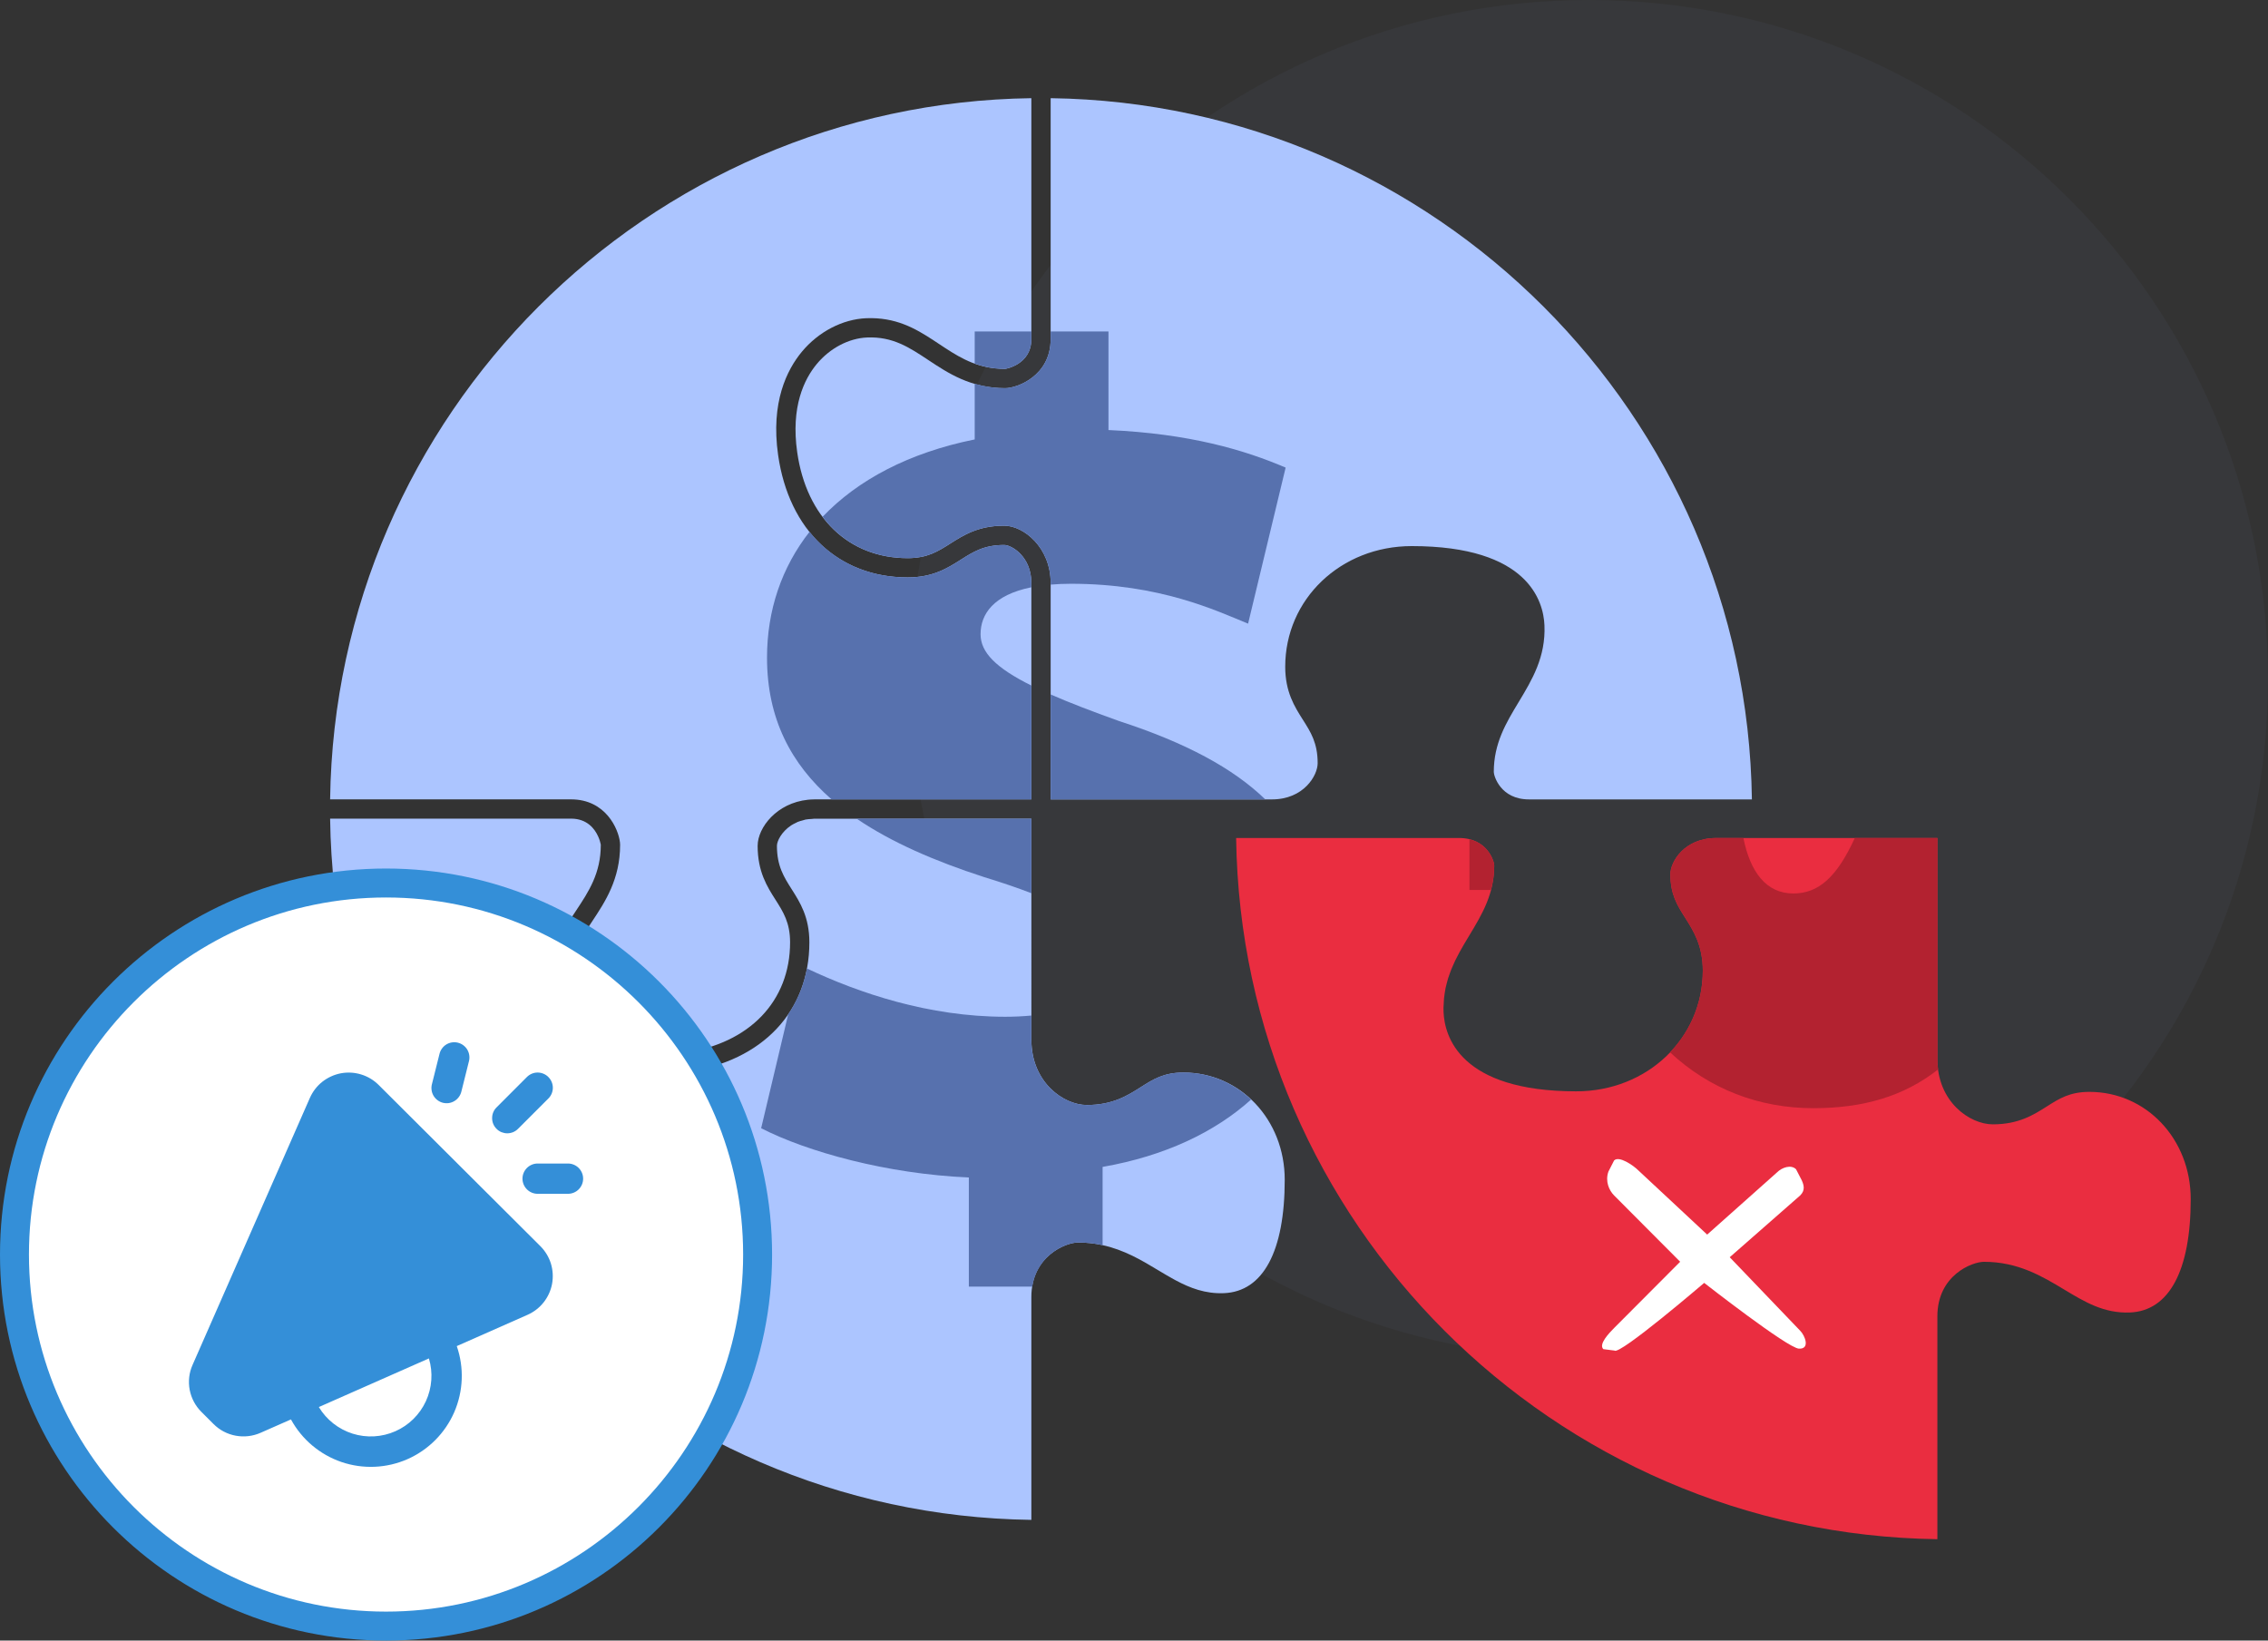
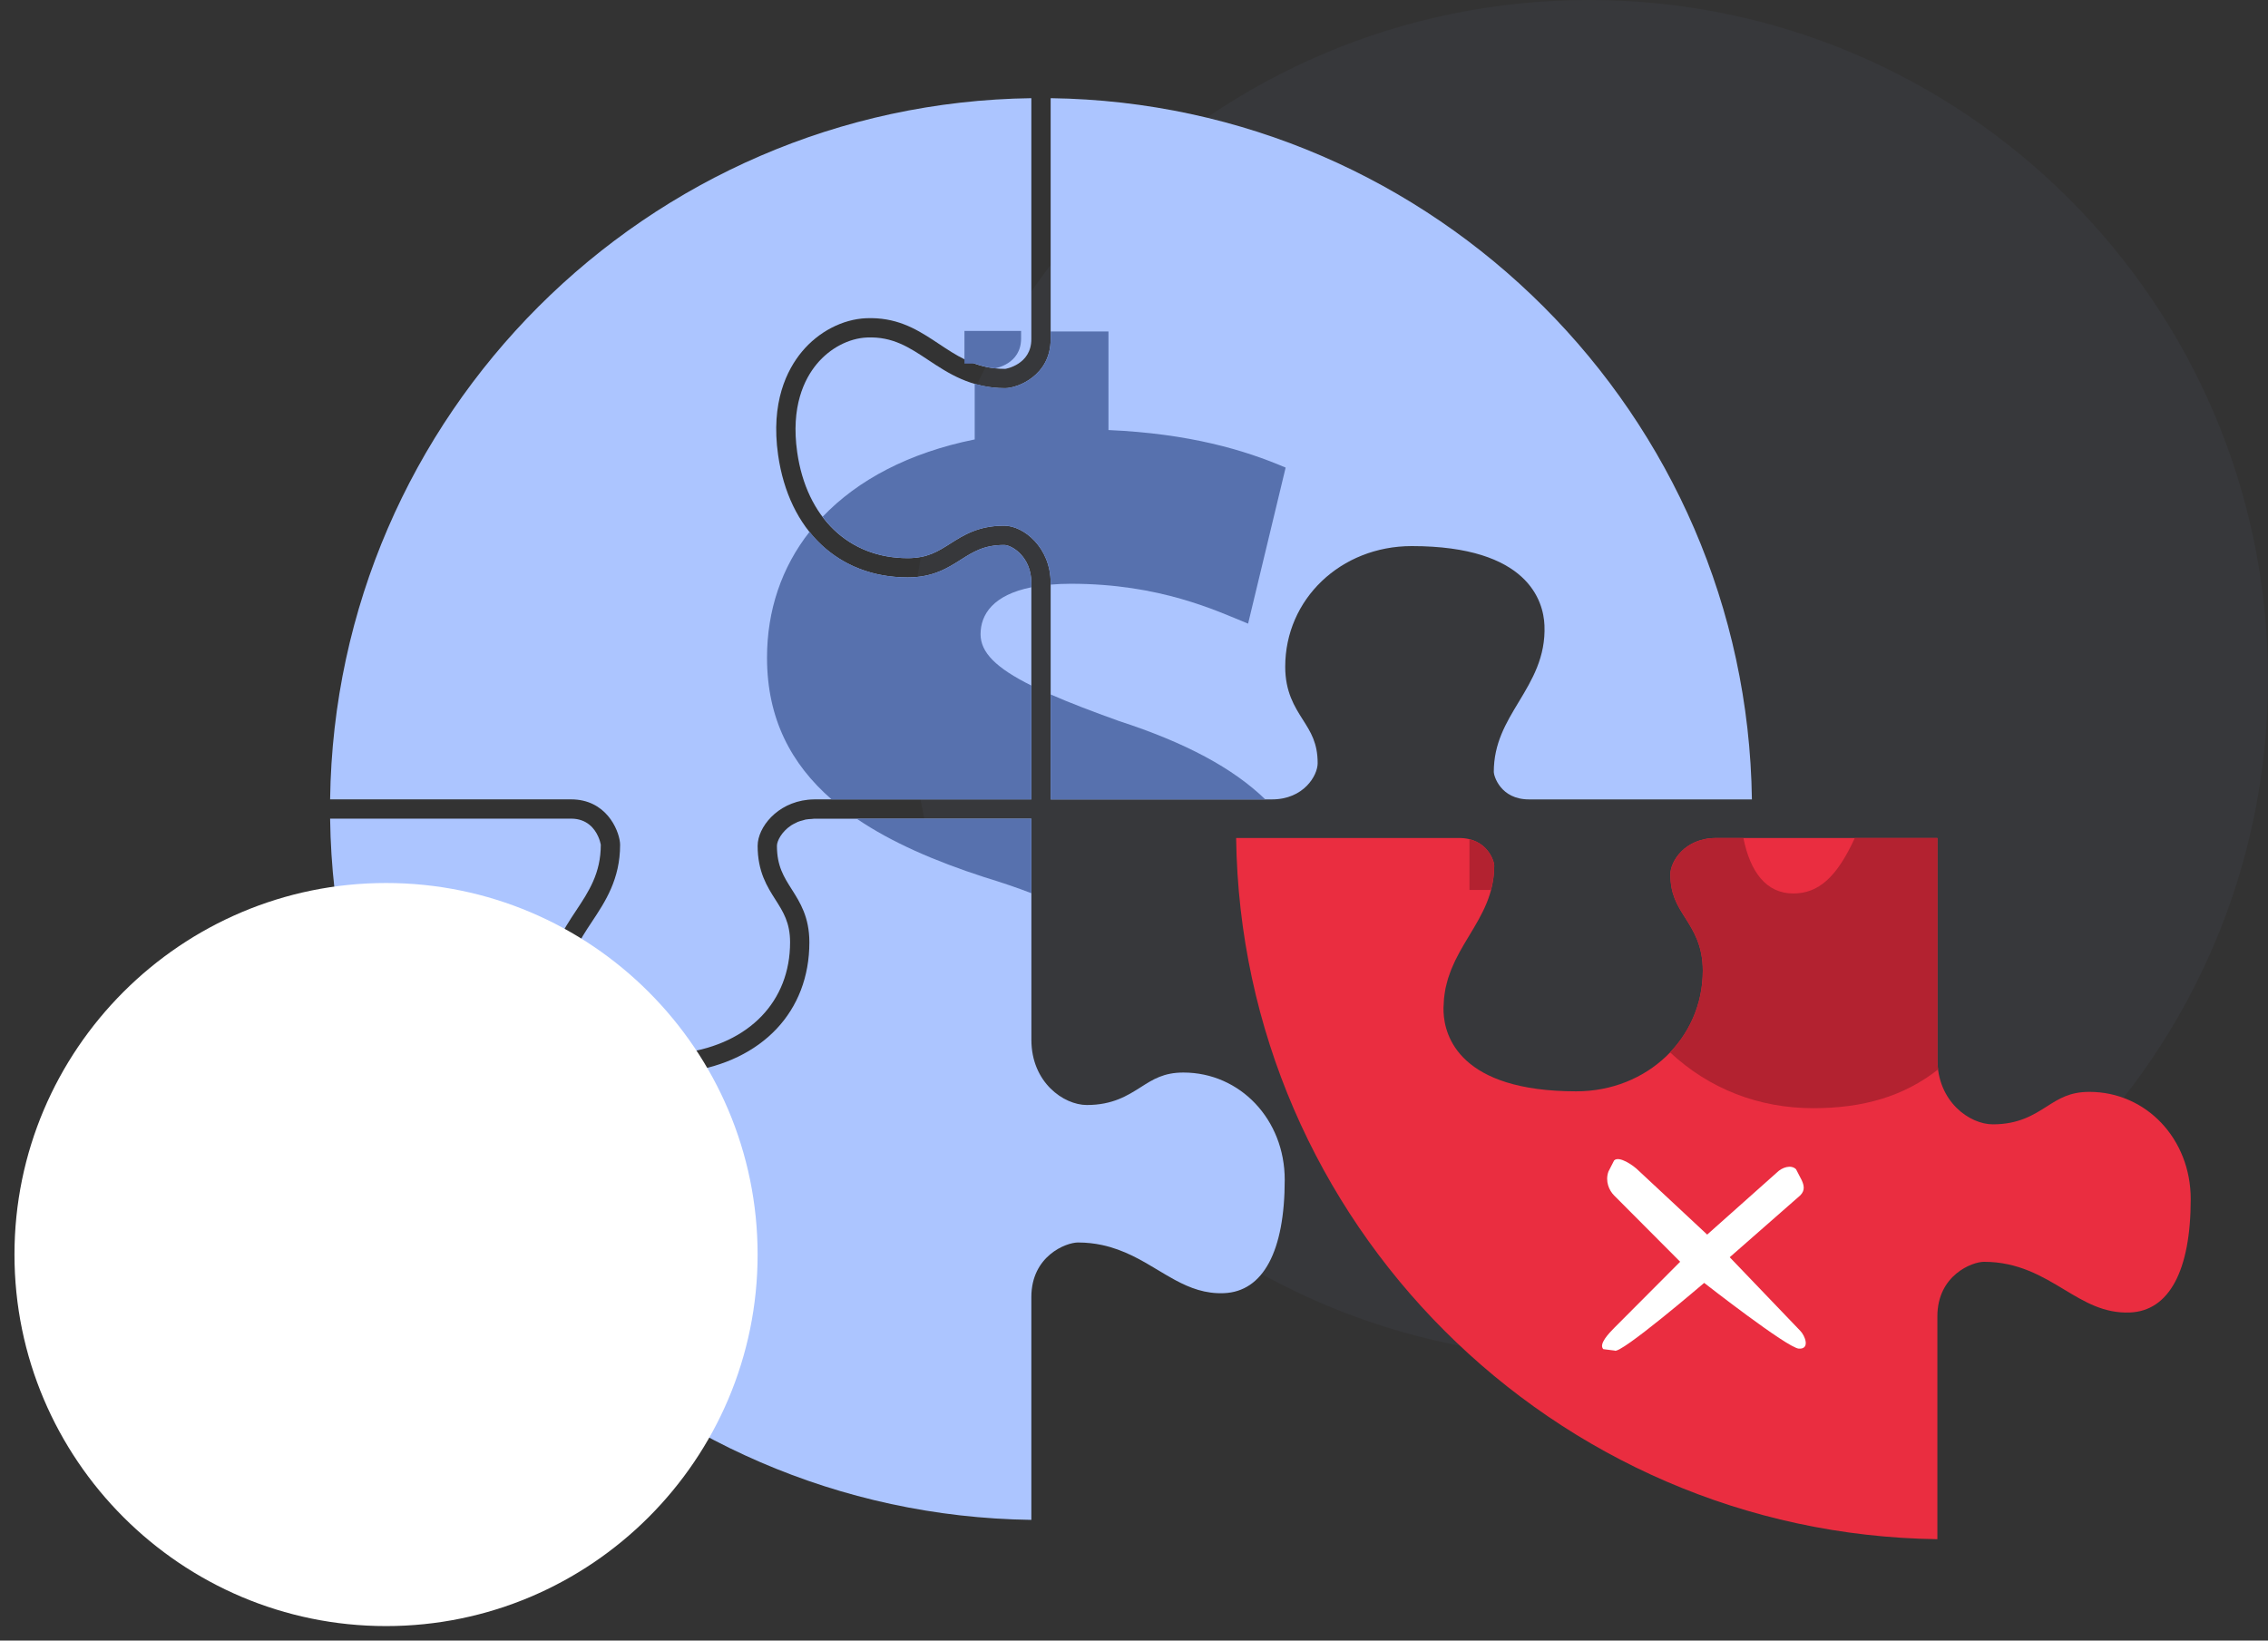
<svg xmlns="http://www.w3.org/2000/svg" id="Layer_1" x="0px" y="0px" width="235px" height="170px" viewBox="0 0 235 170" xml:space="preserve">
  <rect x="0" y="0" width="235" height="170" fill="#333333" stroke="none" />
  <g>
    <path opacity="0.04" fill="#ACC5FF" d="M94.281,70.359C94.281,31.498,125.779,0,164.641,0 C203.5,0,235,31.498,235,70.359c0,38.86-31.5,70.359-70.359,70.359C125.779,140.719,94.281,109.22,94.281,70.359z" />
    <g>
      <path fill="#EA2D40" d="M200.742,159.496v-23.091c0-4.261,3.596-5.652,4.834-5.652c3.539,0,6.072,1.527,8.309,2.876 c2.123,1.278,4.127,2.487,6.816,2.375c4.057-0.169,6.291-4.343,6.291-11.752c0-6.23-4.611-11.109-10.5-11.109 c-2.033,0-3.137,0.7-4.416,1.516c-1.363,0.863-2.908,1.848-5.584,1.848c-2.41,0-5.75-2.346-5.75-6.75V86.837h-22.916 c-3.316,0-4.75,2.483-4.75,3.75c0,2.095,0.711,3.215,1.535,4.513c0.854,1.349,1.826,2.873,1.826,5.487 c0,7.01-5.763,12.5-13.109,12.5c-12.104,0-13.648-5.74-13.752-8.208c-0.006-0.146-0.008-0.292-0.008-0.438l0,0 c0-0.127,0.016-0.241,0.02-0.364c0.008-0.199,0.014-0.398,0.033-0.592c0.016-0.173,0.041-0.341,0.064-0.507 c0.026-0.191,0.057-0.387,0.094-0.569c0.035-0.169,0.078-0.332,0.121-0.496c0.045-0.171,0.086-0.344,0.137-0.511 c0.055-0.18,0.119-0.351,0.182-0.521c0.053-0.146,0.104-0.292,0.16-0.435c0.076-0.189,0.16-0.374,0.246-0.562 c0.053-0.117,0.104-0.238,0.16-0.354c0.1-0.204,0.205-0.403,0.311-0.604c0.051-0.094,0.101-0.188,0.148-0.282 c0.123-0.224,0.25-0.441,0.377-0.664c0.039-0.063,0.076-0.133,0.113-0.195c0.166-0.281,0.334-0.563,0.502-0.839 c1.332-2.208,2.59-4.296,2.59-7.276c0-0.371-0.682-2.834-3.652-2.834h-23.092C128.617,126.663,160.916,158.962,200.742,159.496z" />
      <g>
        <path fill="#B32230" d="M173.076,90.587c0,2.095,0.711,3.215,1.535,4.513c0.854,1.349,1.826,2.873,1.826,5.487 c0,3.296-1.285,6.245-3.396,8.457c4.064,3.799,9.211,5.79,14.842,5.79c5.127,0,9.365-1.204,12.938-4.02 c-0.048-0.344-0.076-0.69-0.076-1.063V86.837h-8.56c-1.854,4.058-3.764,5.748-6.371,5.748c-2.797,0-4.457-2.207-5.172-5.748 h-2.813C174.51,86.837,173.076,89.32,173.076,90.587z" />
        <path fill="#B32230" d="M154.484,92.22c0.209-0.784,0.342-1.62,0.342-2.549c0-0.319-0.512-2.2-2.568-2.706v5.255H154.484z" />
      </g>
      <path fill="#FFFFFF" d="M186.528,137.896l-7.302-7.617l7.305-6.407c0.513-0.515,0.457-1.056,0-1.874l-0.432-0.835 c-0.515-0.519-1.465-0.188-1.978,0.329l-7.231,6.441l-7.129-6.65c-0.513-0.52-2.005-1.548-2.515-1.031l-0.59,1.155 c-0.355,1.014,0.08,1.954,0.59,2.469l6.845,6.871l-6.845,6.868c-0.51,0.518-1.632,1.673-1.116,2.188l1.159,0.146 c0.513,0.513,9.29-7.012,9.29-7.012s8.633,6.75,9.814,6.813C187.579,139.813,187.039,138.412,186.528,137.896z" />
    </g>
    <g>
      <path fill="#ACC5FF" d="M106.864,157.494v-23.091c0-4.261,3.595-5.652,4.834-5.652c0.885,0,1.707,0.096,2.477,0.26 c2.313,0.493,4.156,1.604,5.833,2.616c0.59,0.355,1.174,0.702,1.762,1.02c1.535,0.824,3.121,1.436,5.056,1.355 c4.057-0.169,6.291-4.344,6.291-11.753c0-6.229-4.611-11.109-10.5-11.109c-2.033,0-3.14,0.701-4.415,1.517 c-1.363,0.863-2.908,1.848-5.584,1.848c-2.41,0-5.75-2.346-5.75-6.75V84.835H84.412c-0.108,0-0.199,0.021-0.302,0.028 c-0.226,0.014-0.448,0.022-0.649,0.063c-0.094,0.021-0.171,0.054-0.261,0.077c-0.188,0.051-0.379,0.097-0.547,0.167 c-0.059,0.022-0.103,0.055-0.153,0.08c-0.183,0.086-0.364,0.174-0.521,0.277c-0.006,0.003-0.009,0.007-0.014,0.011 c-0.998,0.665-1.463,1.629-1.463,2.104c0,2.097,0.712,3.215,1.535,4.513c0.856,1.347,1.826,2.873,1.826,5.487 c0,7.164-4.863,12.313-12.69,13.43c-0.9,0.128-1.786,0.191-2.632,0.191H68.54c-7.241,0-11.349-4.808-11.537-9.33 c-0.138-3.31,1.293-5.469,2.678-7.556c1.322-1.994,2.571-3.878,2.571-6.842c0-0.002-0.005-0.029-0.012-0.065 c-0.014-0.065-0.04-0.182-0.086-0.332c-0.004-0.012-0.006-0.021-0.01-0.029c-0.018-0.058-0.038-0.114-0.061-0.178 c-0.004-0.011-0.007-0.02-0.011-0.026c-0.024-0.066-0.054-0.14-0.085-0.208c-0.004-0.01-0.006-0.016-0.009-0.021 c-0.354-0.789-1.136-1.835-2.783-1.846h-24.99C34.739,124.661,67.038,156.96,106.864,157.494z" />
      <path fill="#5771AE" d="M106.864,92.557v-7.722H88.764c3.626,2.465,8.128,4.407,13.204,6.052 C103.832,91.458,105.45,92.009,106.864,92.557z" />
-       <path fill="#5771AE" d="M111.698,128.751c0.885,0,1.707,0.096,2.477,0.26c0.024,0.005,0.048,0.013,0.072,0.021v-8.113 c6.46-1.13,11.628-3.603,15.386-6.979c-1.848-1.741-4.293-2.8-7.02-2.8c-2.033,0-3.137,0.701-4.415,1.517 c-1.363,0.863-2.908,1.848-5.584,1.848c-2.41,0-5.75-2.346-5.75-6.75v-2.521c-0.854,0.082-1.755,0.127-2.709,0.127 c-7.904,0-15.144-2.447-20.542-5c-0.331,1.757-0.994,3.347-1.942,4.738l-2.804,11.812c4.741,2.432,13.01,4.741,21.52,5.104v11.311 h6.571C107.508,129.909,110.571,128.751,111.698,128.751z" />
    </g>
    <g>
      <path fill="#ACC5FF" d="M89.759,32.974c3.037-0.115,5.056,1.039,6.957,2.283c0.2,0.132,0.4,0.263,0.599,0.396 c1.744,1.157,3.404,2.258,5.777,2.515c0.339,0.037,0.692,0.057,1.063,0.057c0.021-0.001,2.709-0.424,2.709-3.083V10.174 c-39.826,0.534-72.125,32.833-72.659,72.659h24.966c3.593,0,4.916,3.08,5.067,4.459c0.01,0.091,0.015,0.175,0.015,0.25 c0,3.567-1.543,5.894-2.904,7.947c-1.318,1.987-2.457,3.705-2.347,6.366c0.015,0.355,0.07,0.74,0.169,1.142 c0.688,2.79,3.486,6.271,9.37,6.271c0.752,0,1.543-0.059,2.35-0.174c6.769-0.966,10.974-5.353,10.974-11.447 c0-2.031-0.701-3.139-1.514-4.416c-0.866-1.36-1.848-2.905-1.848-5.584c0-0.125,0.009-0.252,0.026-0.383 c0.257-1.946,2.417-4.381,5.808-4.427c0.016-0.001,0.031-0.003,0.048-0.003h0.007c0.014,0,0.027-0.002,0.041-0.002h22.432V60.401 c0-2.721-2.039-3.929-2.813-3.929c-2.095,0-3.215,0.712-4.511,1.535c-1.348,0.856-2.874,1.826-5.489,1.826 c-7.166,0-12.312-4.863-13.429-12.69c-0.778-5.455,0.914-8.831,2.471-10.704C84.813,34.372,87.305,33.076,89.759,32.974z" />
      <path fill="#5771AE" d="M104.051,56.473c-2.095,0-3.215,0.712-4.511,1.535c-1.348,0.856-2.874,1.826-5.489,1.826 c-4.239,0-7.763-1.713-10.172-4.725c-2.889,3.681-4.404,8.131-4.404,13.041c0,6.318,2.492,11.02,6.688,14.683h20.701V71.038 c-3.661-1.822-5.262-3.43-5.262-5.319c0-2.074,1.328-4.069,5.262-4.863v-0.454C106.864,57.681,104.825,56.473,104.051,56.473z" />
-       <path fill="#5771AE" d="M100.995,37.673c0.645,0.232,1.33,0.41,2.097,0.493c0.339,0.037,0.692,0.057,1.063,0.057 c0.021-0.001,2.709-0.424,2.709-3.083v-0.79h-5.869V37.673z" />
+       <path fill="#5771AE" d="M100.995,37.673c0.645,0.232,1.33,0.41,2.097,0.493c0.021-0.001,2.709-0.424,2.709-3.083v-0.79h-5.869V37.673z" />
    </g>
    <g>
      <path fill="#ACC5FF" d="M108.864,10.174V35.14c0,3.832-3.502,5.083-4.709,5.083c-3.567,0-5.896-1.543-7.946-2.901 c-1.993-1.323-3.7-2.459-6.366-2.35c-1.896,0.079-3.848,1.106-5.212,2.747c-1.298,1.563-2.703,4.414-2.028,9.145 c0.966,6.769,5.353,10.974,11.448,10.974c2.033,0,3.138-0.701,4.416-1.514c1.363-0.866,2.908-1.851,5.584-1.851 c2.01,0,4.813,2.256,4.813,5.932v22.433h22.915c3.313,0,4.75-2.483,4.75-3.75c0-2.095-0.711-3.215-1.535-4.511 c-0.855-1.348-1.826-2.874-1.826-5.489c0-7.01,5.76-12.5,13.111-12.5c12.102,0,13.646,5.74,13.75,8.208 c0.137,3.291-1.285,5.65-2.66,7.933c-1.332,2.208-2.59,4.294-2.59,7.276c0,0.371,0.682,2.833,3.649,2.833h23.095 C180.988,43.008,148.689,10.708,108.864,10.174z" />
      <path fill="#5771AE" d="M115.95,74.716c-2.815-1.006-5.153-1.907-7.086-2.753v10.871H131.1 C127.768,79.601,122.848,76.96,115.95,74.716z" />
      <path fill="#5771AE" d="M104.155,40.223c-1.185,0-2.216-0.18-3.16-0.455v5.768c-6.813,1.375-12.119,4.195-15.762,8.016 c2.058,2.729,5.119,4.283,8.817,4.283c2.033,0,3.138-0.701,4.416-1.514c1.363-0.866,2.908-1.851,5.584-1.851 c2.01,0,4.813,2.256,4.813,5.932v0.178c0.647-0.055,1.342-0.089,2.102-0.089c9.239,0,15.075,2.797,18.356,4.134l3.891-16.171 c-4.254-1.823-9.971-3.525-18.358-3.891V34.35h-5.99v0.79C108.864,38.972,105.362,40.223,104.155,40.223z" />
    </g>
    <g>
      <g>
        <path fill="#FFFFFF" d="M40,168.5c-21.229,0-38.5-17.271-38.5-38.5S18.771,91.5,40,91.5s38.5,17.271,38.5,38.5 S61.229,168.5,40,168.5z" />
-         <path fill="#348FD8" d="M40,93c20.402,0,37,16.598,37,37s-16.598,37-37,37S3,150.402,3,130S19.598,93,40,93L40,93z M40,90 c-22.092,0-40,17.908-40,40s17.908,40,40,40s40-17.908,40-40S62.092,90,40,90L40,90z" />
      </g>
-       <path fill="#348FD8" d="M47.449,108.047c0.404,0.102,0.752,0.359,0.967,0.715c0.211,0.358,0.279,0.785,0.178,1.191l-0.785,3.142 c-0.047,0.202-0.133,0.396-0.256,0.566s-0.272,0.315-0.453,0.423c-0.178,0.111-0.377,0.186-0.584,0.219 c-0.207,0.031-0.416,0.021-0.623-0.029c-0.201-0.05-0.393-0.142-0.561-0.269c-0.166-0.125-0.307-0.282-0.414-0.463 c-0.104-0.182-0.176-0.38-0.199-0.589c-0.031-0.206-0.016-0.417,0.039-0.62l0.785-3.142c0.102-0.404,0.359-0.752,0.715-0.967 C46.617,108.01,47.045,107.945,47.449,108.047L47.449,108.047z M56.818,111.604c0.146,0.146,0.266,0.318,0.344,0.512 c0.08,0.188,0.121,0.396,0.121,0.602c0,0.204-0.041,0.411-0.121,0.604c-0.078,0.188-0.195,0.363-0.344,0.51l-3.144,3.143 c-0.145,0.146-0.32,0.266-0.51,0.344c-0.189,0.076-0.396,0.119-0.602,0.119s-0.41-0.043-0.602-0.119 c-0.189-0.078-0.365-0.194-0.508-0.344c-0.148-0.146-0.266-0.316-0.344-0.51c-0.08-0.189-0.117-0.396-0.117-0.602 c0-0.207,0.037-0.411,0.117-0.604c0.078-0.188,0.193-0.364,0.344-0.509l3.141-3.145c0.146-0.146,0.318-0.264,0.51-0.344 c0.189-0.08,0.393-0.121,0.602-0.121s0.41,0.041,0.602,0.121S56.676,111.456,56.818,111.604L56.818,111.604z M33.037,145.803 c0.789,1.313,2.029,2.289,3.488,2.754c1.459,0.461,3.035,0.374,4.438-0.246c1.398-0.614,2.525-1.724,3.166-3.112 c0.639-1.392,0.752-2.968,0.313-4.435L33.037,145.803L33.037,145.803z M30.148,147.084l-3.137,1.383 c-0.811,0.359-1.711,0.467-2.584,0.305c-0.871-0.157-1.674-0.582-2.301-1.209l-1.258-1.258c-0.625-0.619-1.049-1.422-1.215-2.289 c-0.162-0.865-0.063-1.766,0.295-2.568l12.162-27.682c0.289-0.65,0.729-1.228,1.289-1.67c0.561-0.44,1.221-0.744,1.92-0.877 c0.703-0.131,1.428-0.088,2.108,0.121c0.685,0.21,1.301,0.582,1.81,1.088l16.752,16.701c0.504,0.503,0.881,1.123,1.094,1.805 c0.207,0.684,0.25,1.4,0.121,2.104c-0.131,0.7-0.43,1.354-0.873,1.915c-0.443,0.561-1.016,1.002-1.666,1.291l-7.336,3.243 c0.775,2.231,0.68,4.679-0.262,6.849c-0.945,2.168-2.67,3.902-4.832,4.86c-2.164,0.957-4.609,1.063-6.851,0.303 C33.148,150.734,31.277,149.16,30.148,147.084L30.148,147.084z M58.85,120.568h-3.141c-0.418,0-0.816,0.166-1.111,0.46 c-0.295,0.295-0.461,0.69-0.461,1.108c0,0.417,0.166,0.815,0.461,1.11c0.295,0.295,0.693,0.46,1.111,0.46h3.141 c0.418,0,0.816-0.165,1.111-0.46s0.461-0.693,0.461-1.11c0-0.418-0.166-0.813-0.461-1.108 C59.666,120.734,59.268,120.568,58.85,120.568z" />
    </g>
  </g>
</svg>